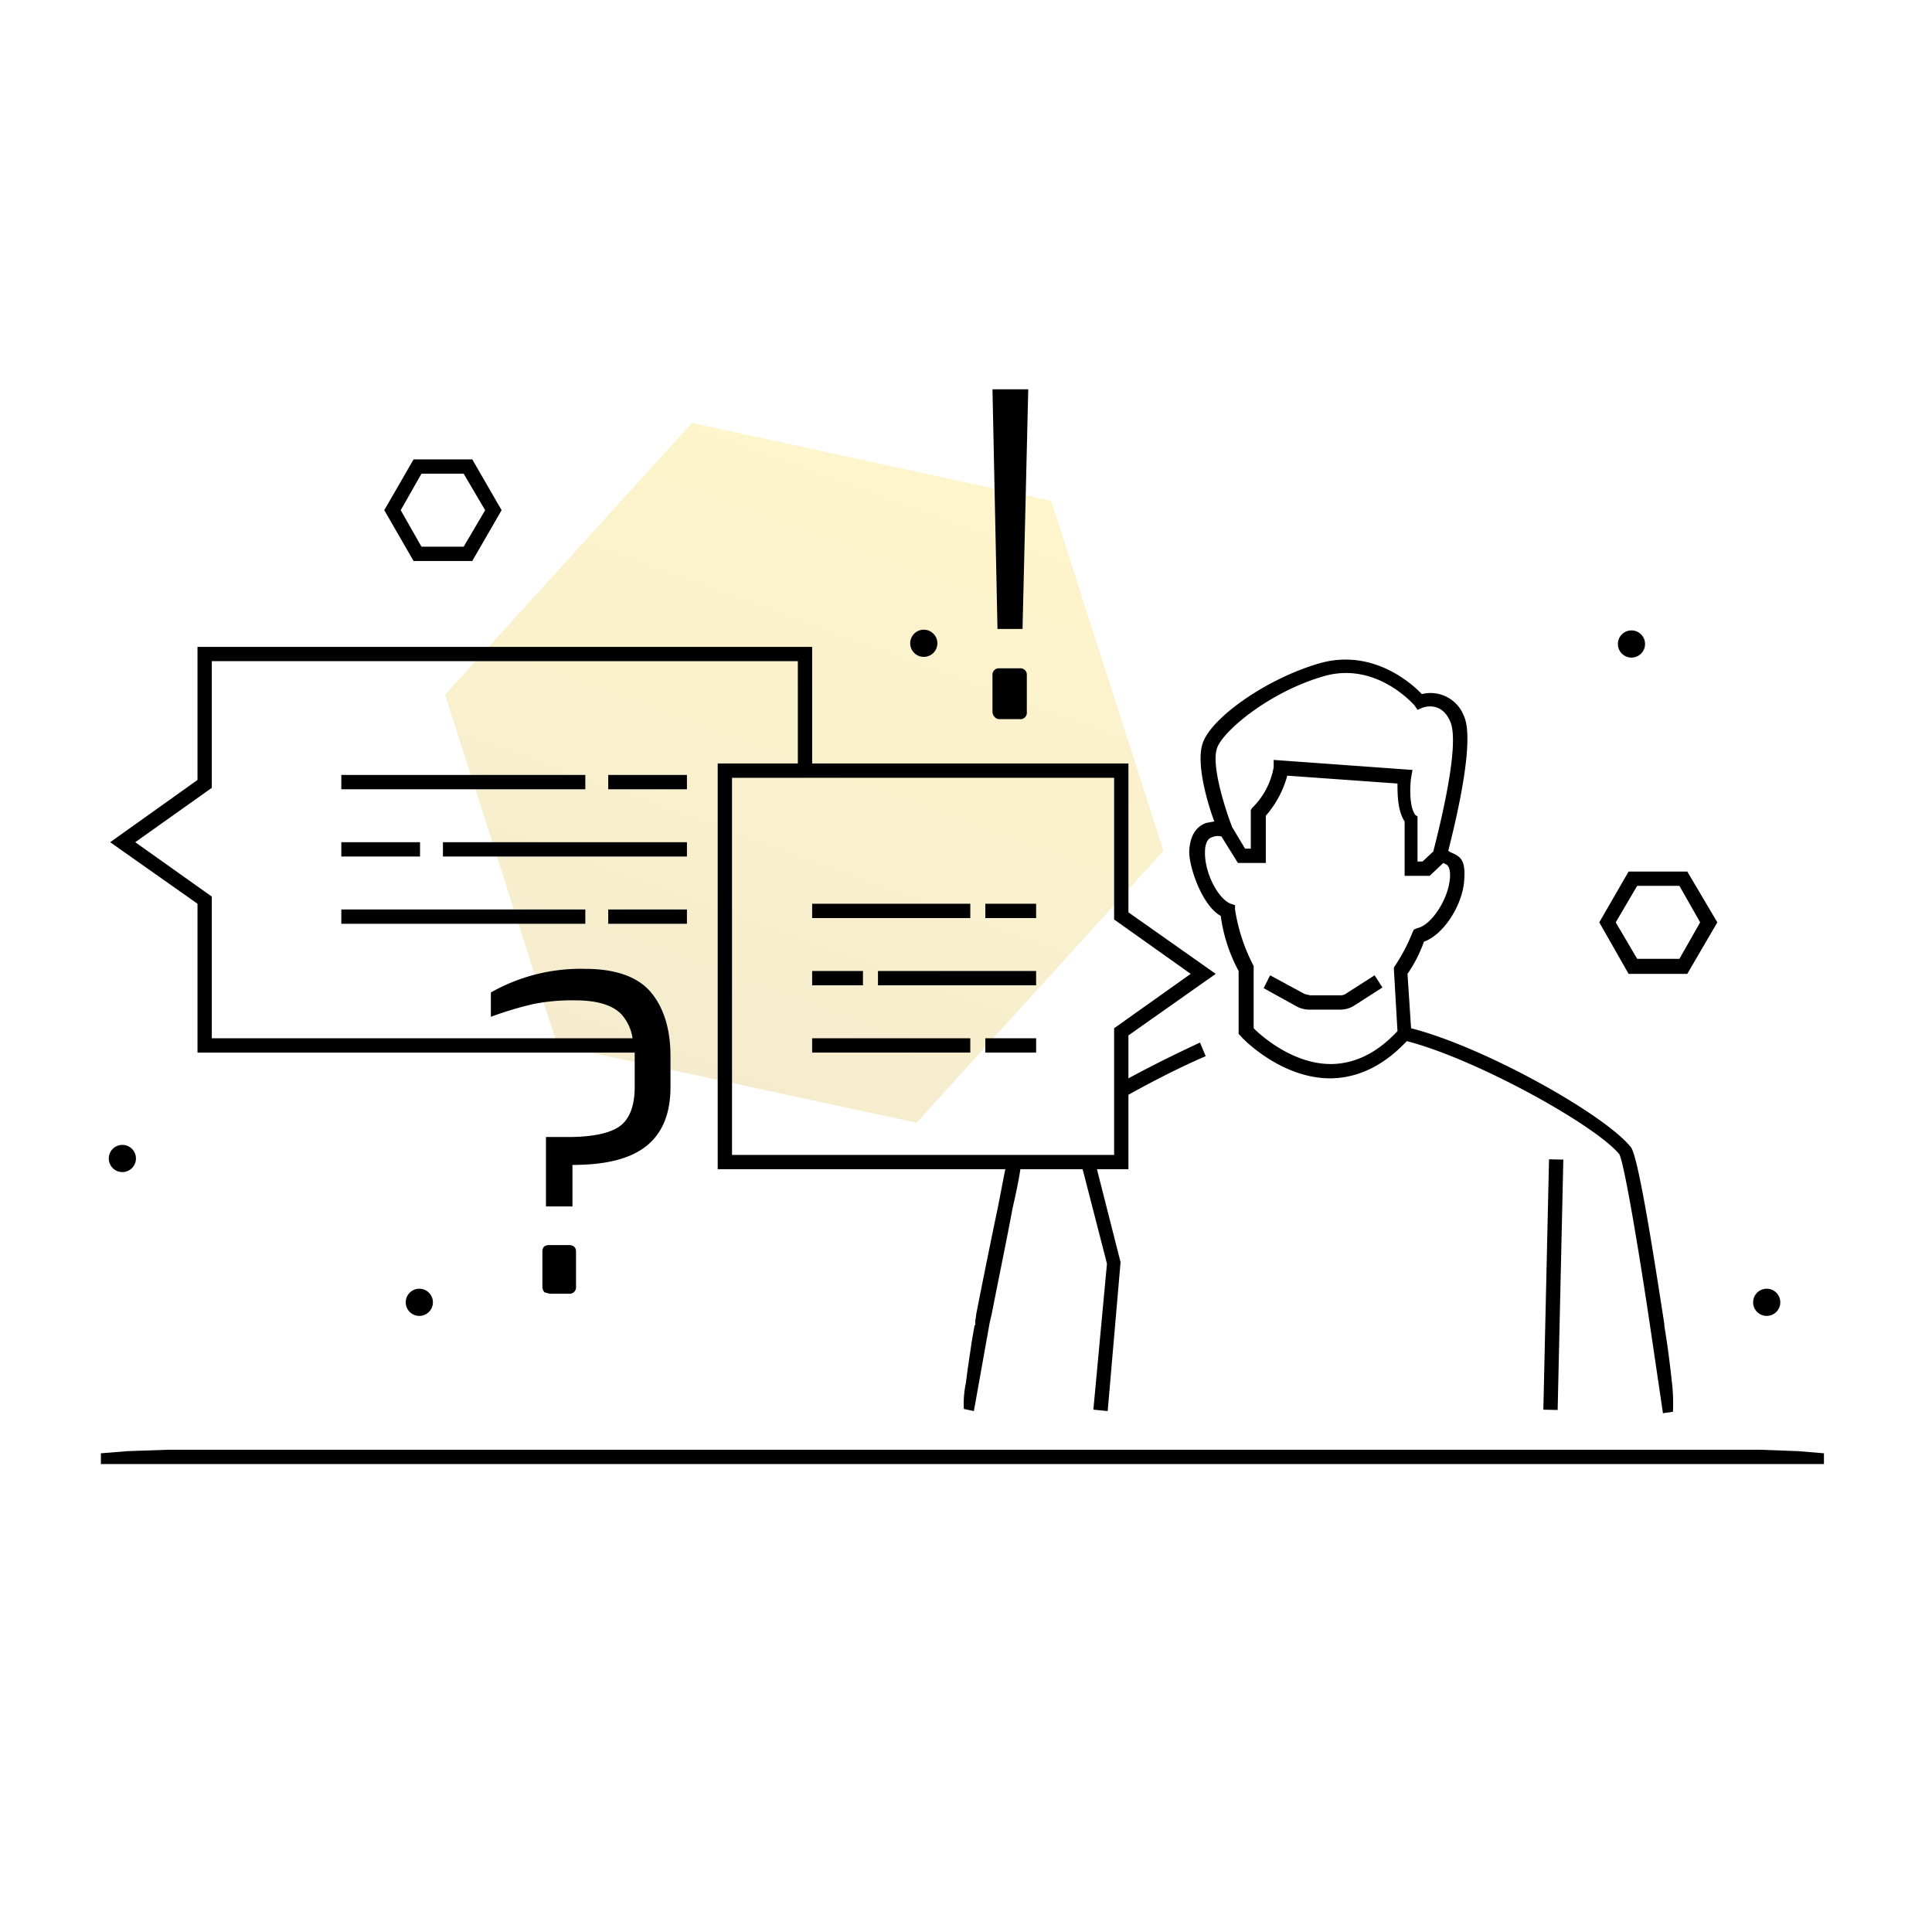
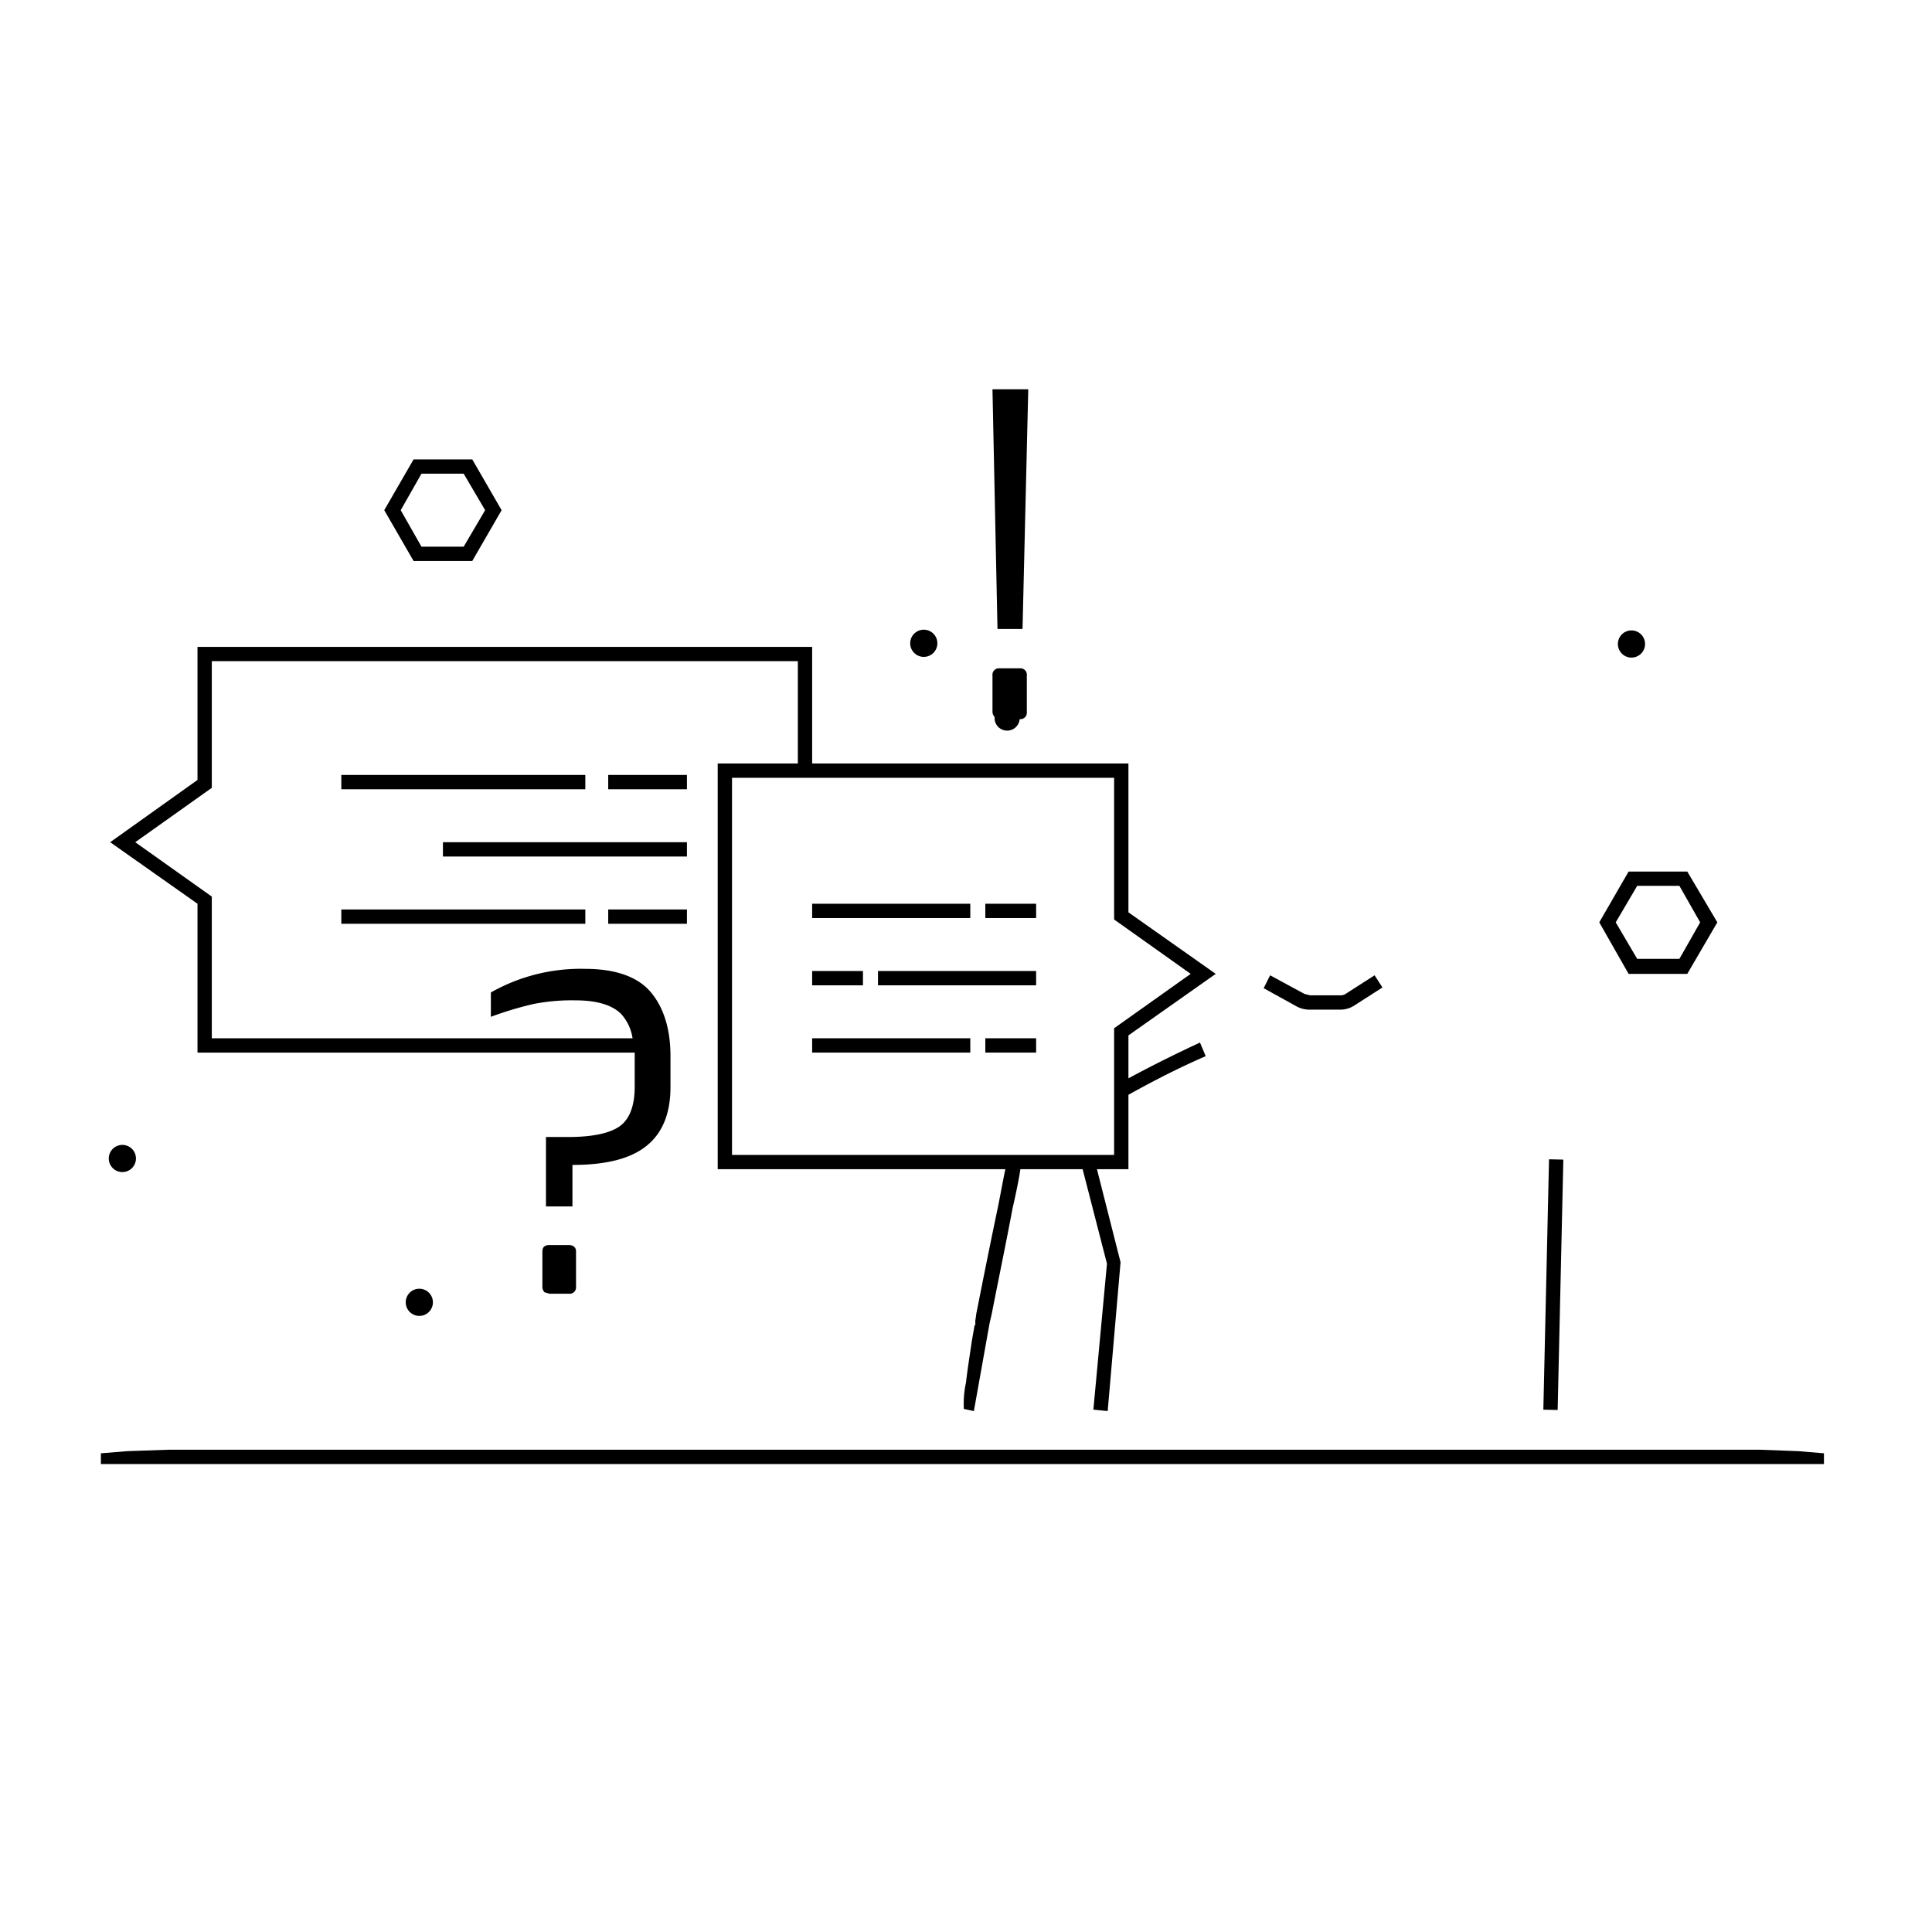
<svg xmlns="http://www.w3.org/2000/svg" id="Ebene_1" data-name="Ebene 1" viewBox="0 0 270 270">
  <defs>
    <style>.cls-1{opacity:0.2;fill:url(#Unbenannter_Verlauf_11);}</style>
    <linearGradient id="Unbenannter_Verlauf_11" x1="96.14" y1="152.71" x2="128.67" y2="63.34" gradientUnits="userSpaceOnUse">
      <stop offset="0" stop-color="#cca00d" />
      <stop offset="1" stop-color="#face00" />
    </linearGradient>
  </defs>
  <title>TBW_SP</title>
-   <polygon class="cls-1" points="128.1 156.9 77.9 146.1 62.2 97.1 96.7 59.1 146.9 70 162.6 118.9 128.1 156.9" />
  <path d="M188.2,138.8a1.4,1.4,0,0,1-.9.3h-4.2l-.8-.2-4.8-2.6-.9,1.8,4.7,2.6a3.9,3.9,0,0,0,1.8.4h4.2a3.6,3.6,0,0,0,2-.6l3.9-2.5-1.1-1.7Z" />
  <rect x="199.7" y="178.6" width="35" height="2" transform="translate(32.6 392.6) rotate(-88.7)" />
-   <path d="M168.1,103.8c-1,2.8.6,8.3,1.6,11l-1.1.2c-1.5.5-2.3,1.9-2.4,3.9s1.7,7.6,4.4,9.1a22.5,22.5,0,0,0,2.5,7.7v8.8l.3.3c.2.3,5.6,5.9,12.5,5.9h.2c3.8-.1,7.3-1.8,10.5-5.2,9.7,2.5,26.3,11.7,29.7,15.8.7,1.3,2.8,13.9,4.3,24l1.8,12.2,1.4-.2a25.4,25.4,0,0,0-.1-3.7c-.2-1.8-.4-3.6-.7-5.7l-.4-2.6h0v-.2h0c-1.6-10.4-3.7-23.7-4.7-24.8-3.7-4.6-20.5-14-30.7-16.6l-.5-7.6a19,19,0,0,0,2.3-4.5c2.8-1,5.3-5.1,5.6-8.3s-.5-3.6-1.9-4.2l-.3-.2c.9-3.6,3.8-15.2,2.2-18.8a5,5,0,0,0-5.9-3.1c-1.5-1.6-7-6.4-14.3-4.3S169.4,100.2,168.1,103.8ZM202.6,123c-.3,2.8-2.6,6.3-4.5,6.7l-.5.2-.2.4a25,25,0,0,1-2.6,4.9v.3l.5,8.6c-2.8,3-5.8,4.5-9.1,4.6-5.4.1-9.9-3.9-11-5V135a25.3,25.3,0,0,1-2.6-7.9v-.6l-.6-.2c-1.8-.7-3.7-4.4-3.6-7.3,0-.7.2-1.8,1-2a2,2,0,0,1,1.3-.1l2.3,3.7h3.9V114a14.1,14.1,0,0,0,3-5.6l15.4,1.1c0,1.4,0,3.8,1,5.3v7.6h3.5l1.9-1.8.4.2C202.7,121.1,202.7,122.3,202.6,123ZM185,94.5c7.3-2.1,12.5,3.9,12.7,4.1l.4.6.7-.3c.3-.1,2.7-.9,3.9,2s-.9,12.3-2.4,18.1l-1.5,1.4h-.7v-6.3l-.3-.2c-.8-1-.8-3.7-.6-5.2l.2-1.1L178,106.2v1a10.5,10.5,0,0,1-3,5.7l-.2.3v5.4h-.8l-1.8-3c-.9-2.3-3-8.7-2.1-11.1S177.4,96.7,185,94.5Z" />
  <path d="M245.9,202.6l5.4.2,3.6.3v1.5H14.1v-1.5l3.7-.3,5.8-.2Z" />
  <rect x="85" y="108.3" width="11" height="2" />
  <rect x="47.7" y="108.3" width="34.1" height="2" />
-   <rect x="47.7" y="117.7" width="11" height="2" />
  <rect x="61.9" y="117.7" width="34.1" height="2" />
  <rect x="85" y="127.1" width="11" height="2" />
  <rect x="47.7" y="127.1" width="34.1" height="2" />
  <rect x="137.7" y="126.3" width="7.1" height="2" />
  <rect x="113.5" y="126.3" width="22.1" height="2" />
  <rect x="113.5" y="135.7" width="7.1" height="2" />
  <rect x="122.7" y="135.7" width="22.1" height="2" />
  <rect x="137.7" y="145.1" width="7.1" height="2" />
  <rect x="113.5" y="145.1" width="22.1" height="2" />
  <path d="M66,78.4H57.8l-4.1-7.1,4.1-7.1H66l4.1,7.1Zm-7.1-2h5.9l3-5.1-3-5.1H58.9L56,71.3Z" />
  <path d="M235.8,136.1h-8.2l-4.1-7.2,4.1-7.1h8.2l4.2,7.1Zm-7-2.1h5.9l2.9-5.1-2.9-5.1h-5.9l-3,5.1Z" />
  <circle cx="129.1" cy="89.9" r="1.9" />
  <circle cx="228" cy="90" r="1.9" />
-   <circle cx="246.9" cy="182" r="1.9" />
  <circle cx="58.6" cy="182" r="1.9" />
  <circle cx="17.1" cy="161.9" r="1.9" />
  <path d="M157.7,150.7v-6l12.2-8.6-12.2-8.6V106.7H113.5V90.4H27.6V109l-12.2,8.7,12.2,8.6v20.8H88.7v4.8c0,2.6-.7,4.5-2.1,5.5s-3.9,1.5-7.2,1.5H76.3v9.7H80v-5.8c4.8,0,8.2-.9,10.4-2.7s3.3-4.5,3.3-8.2v-4.3c0-3.9-1-6.9-2.8-9s-4.9-3.2-9.1-3.2a25.4,25.4,0,0,0-13.2,3.3v3.4a48.6,48.6,0,0,1,6-1.8,27.8,27.8,0,0,1,5.8-.5c2.9,0,5.1.6,6.4,1.9a6.4,6.4,0,0,1,1.6,3.4H29.6V125.3l-10.7-7.6,10.7-7.6V92.4h81.9v14.3H100.3v56.7h40.2c-.3,1.4-.6,3.1-1,5.1-.9,4.3-2,9.7-3,14.8-.1.4-.1.8-.2,1.2h0v.7h-.1l-.4,2.3c-.3,2.1-.6,3.9-.8,5.7a13.9,13.9,0,0,0-.3,3.7l1.4.3,2.2-12.3h0l.3-1.3c1-5.1,2.1-10.4,2.9-14.7.5-2.2.9-4.1,1.1-5.5h8.7l3.4,13.2L152.8,197l2,.2,1.8-20.8-3.3-13h4.4V153c3.4-1.9,7.1-3.8,10.8-5.4l-.8-1.9C164.9,147,161.4,148.7,157.7,150.7Zm-2-7v17.7H102.3V108.7h53.4v19.8l10.7,7.6Z" />
  <path d="M79.5,174H76.8c-.7,0-1,.3-1,.9v4.9a1.1,1.1,0,0,0,.3.8l.7.2h2.7a.9.9,0,0,0,1-1v-4.9C80.5,174.3,80.1,174,79.5,174Z" />
-   <path d="M138.7,54.4h5l-.8,33.5h-3.5Zm.3,45.8a1.1,1.1,0,0,1-.3-.7V94.4a.9.9,0,0,1,1-1h2.8a.9.9,0,0,1,1,1v5.1a.9.9,0,0,1-1,1h-2.8A.9.9,0,0,1,139,100.2Z" />
+   <path d="M138.7,54.4h5l-.8,33.5h-3.5Zm.3,45.8a1.1,1.1,0,0,1-.3-.7V94.4a.9.9,0,0,1,1-1h2.8a.9.9,0,0,1,1,1v5.1a.9.9,0,0,1-1,1A.9.9,0,0,1,139,100.2Z" />
</svg>